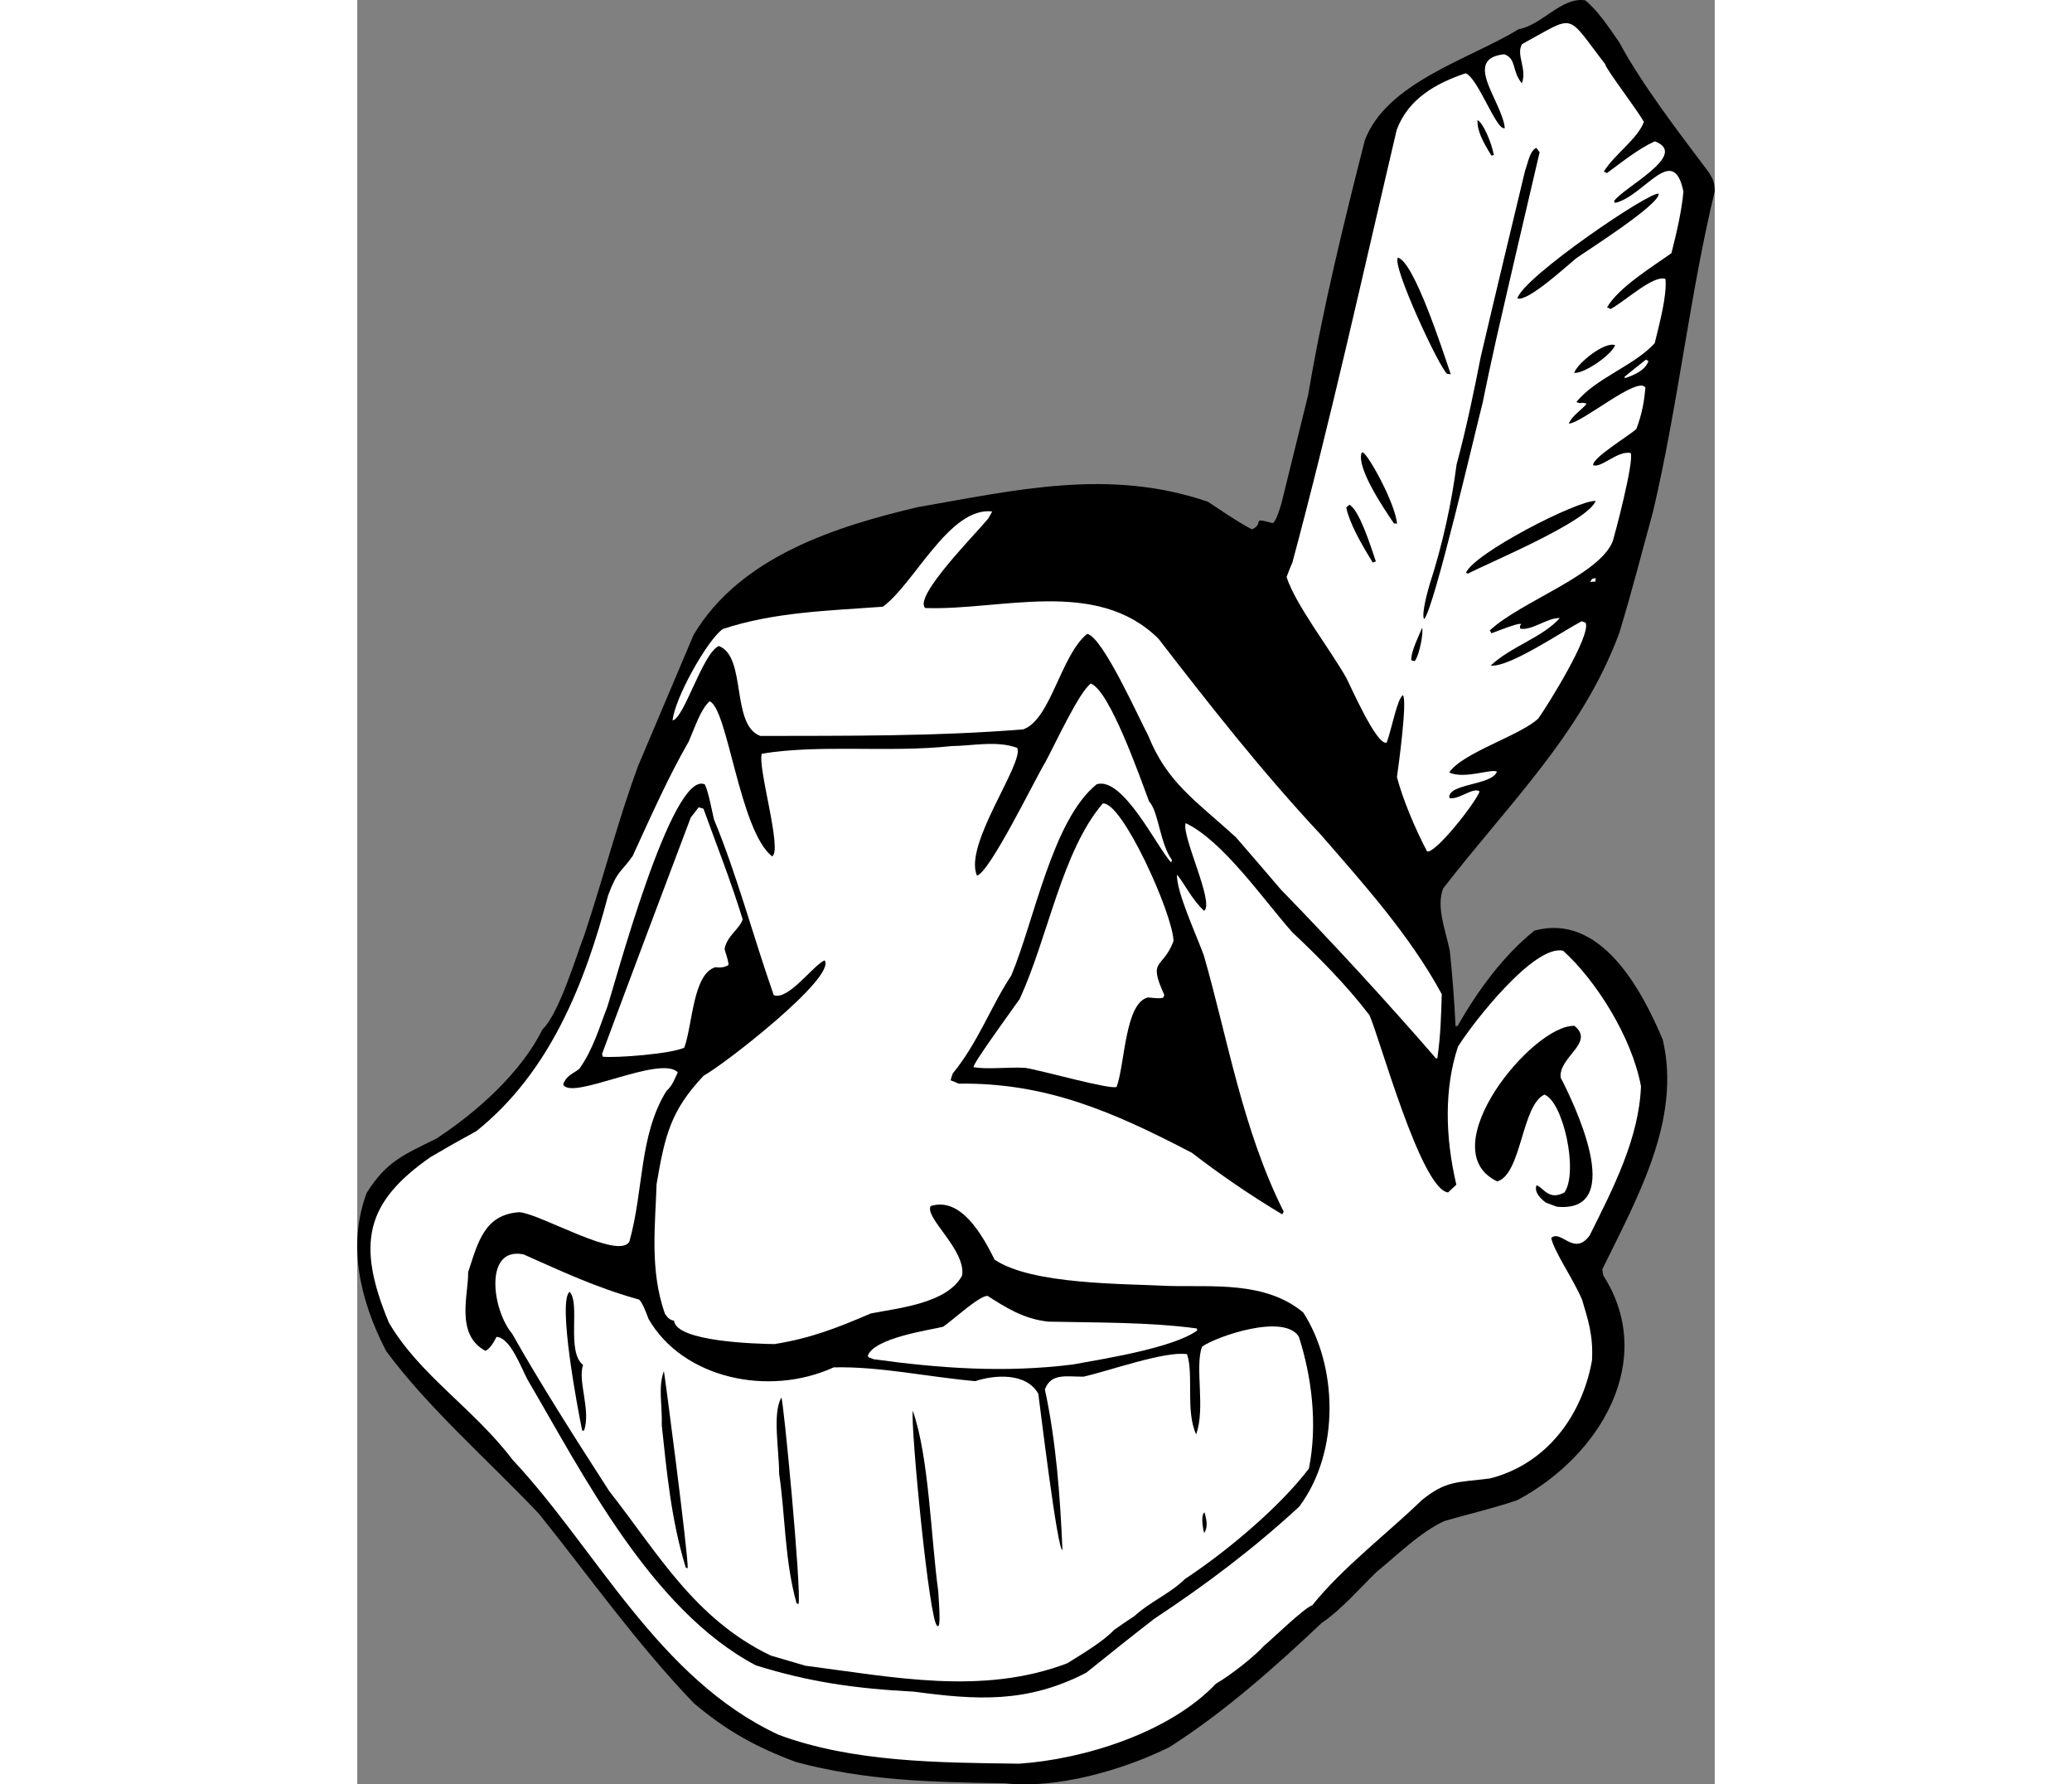
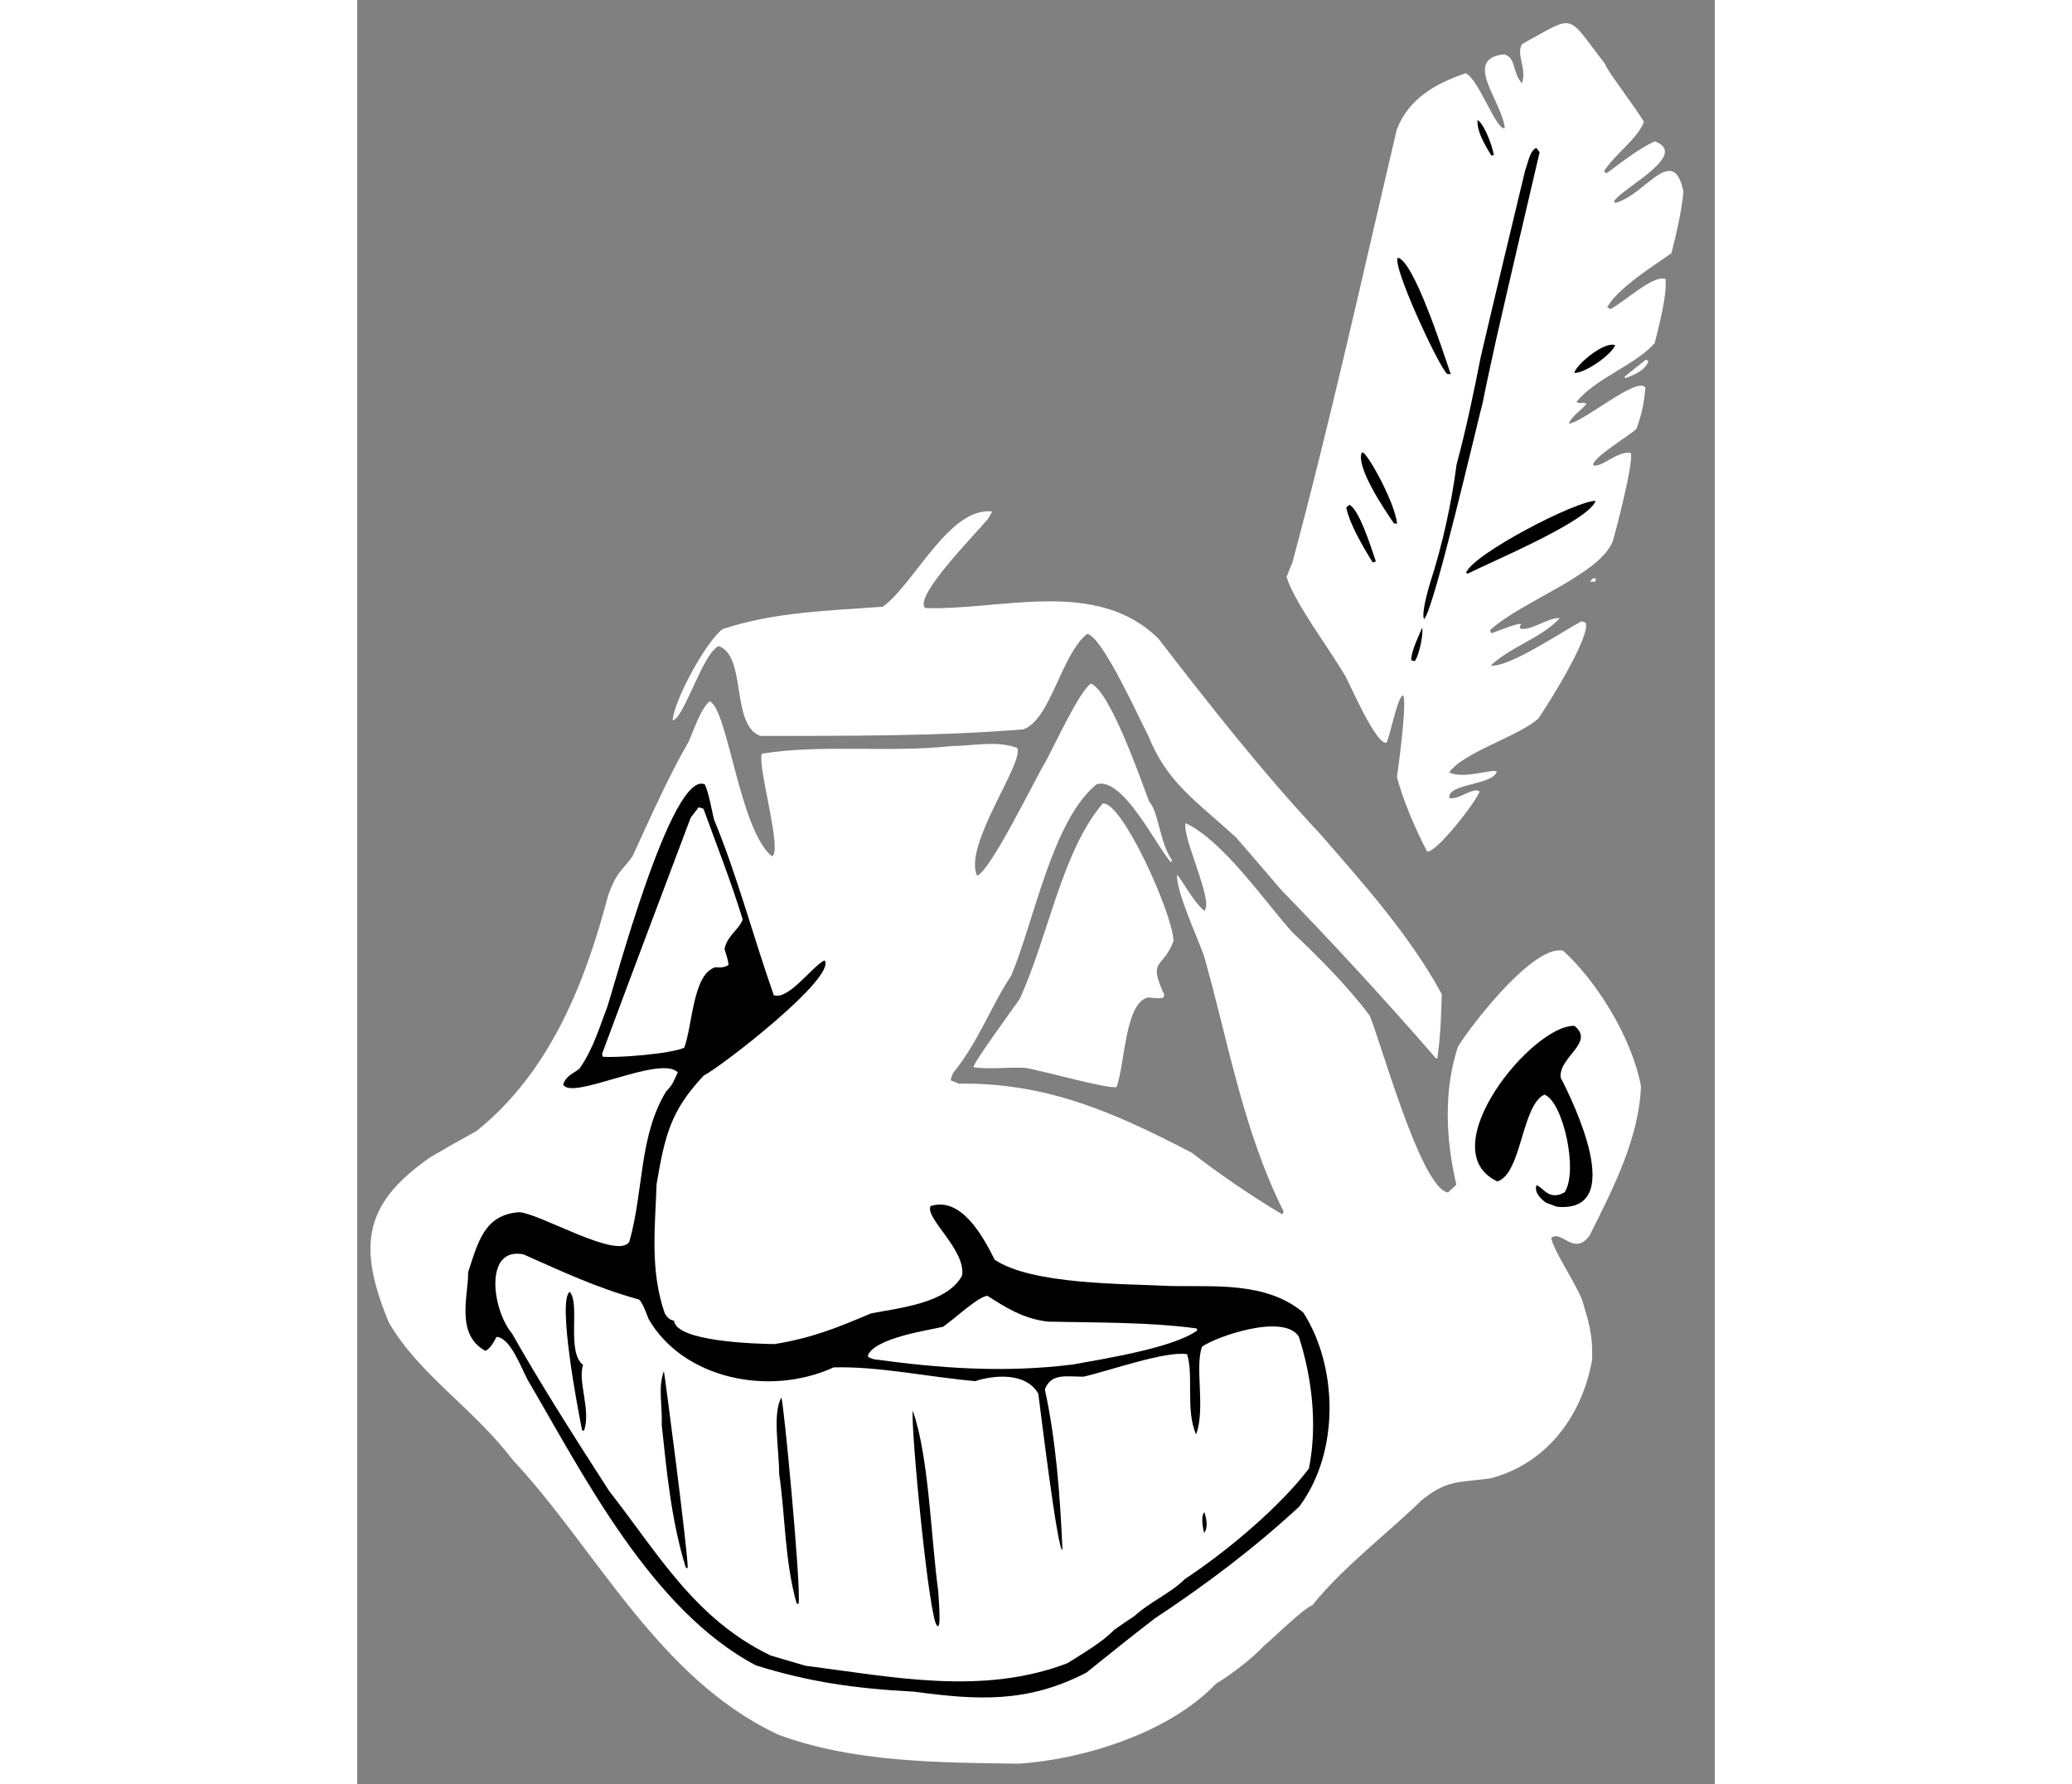
<svg xmlns="http://www.w3.org/2000/svg" xml:space="preserve" width="7.848in" height="6.757in" version="1.1" style="shape-rendering:geometricPrecision; text-rendering:geometricPrecision; image-rendering:optimizeQuality; fill-rule:evenodd; clip-rule:evenodd" viewBox="0 0 7847.74 10312.89">
  <rect x="0" y="0" width="7847.74" height="10312.89" fill="#808080" stroke="none" />
  <defs>
    <style type="text/css">
   
    .fil0 {fill:black}
    .fil1 {fill:white}
   
  </style>
  </defs>
  <g id="Layer_x0020__x0028_Black_x0020_and_x0020_White_x0029_">
    <g id="_2008404815200">
-       <path class="fil0" d="M2538.09 10184.27c-243.07,-90.3 -406.28,-184.87 -591.43,-339.78 -334.91,-348.86 -611.83,-741.42 -895.51,-1094.74 -298.16,-314.33 -643.24,-614.78 -884.46,-941.88 -154.67,-300.17 -222.91,-615.19 -112.16,-913.31 115.4,-184.17 214.93,-220.26 403.9,-314.47 238.31,-156.78 489.01,-382.01 612.8,-630.92 96.78,-91.91 196.54,-430.65 241.43,-544.46 111.21,-334.47 196.95,-670.59 311.96,-980.16 106.89,-252.58 213.77,-505.16 319.81,-755.43 270.05,-452.93 822.41,-626.11 1294.5,-737.79 569.19,-99.09 1109.94,-227 1679.18,-31.18 81.77,53.87 160.39,109.18 253.88,159.57 78.63,-36.03 -14.53,-73.25 120.44,-36.16 22.02,-10.09 48.63,-109.81 50.33,-114.4 52.04,-210.32 103.23,-418.34 154.42,-626.36 84.37,-501.03 208.25,-1003.05 327.08,-1470.4 125.23,-337.1 611.28,-472.29 888.78,-643.21 137.07,-24.75 250.24,-188.88 385.74,-167.25 68.59,54.19 134.17,151.63 196.87,242.77 129.58,241.26 337.12,511.49 517.09,750.6 17.56,30.01 33.94,49.14 34.98,109.55 -143.08,588.82 -212.4,1238.98 -357.12,1853.3 -60.89,220.08 -120.86,458.77 -195.71,702.37 -216.4,582.45 -640.36,986.03 -1017.67,1474.78 -38.34,103.2 7.25,219.3 38.88,358.93 12.7,127.37 26.65,286.53 33.12,437.68 3.14,-1.44 6.29,-2.88 10.87,-1.18 119.33,-208.8 267.03,-409.68 445.27,-552.24 377.34,-102.5 614.3,327.4 741.77,630.51 108.2,460.36 -144.69,909.22 -349.28,1326.44 1.18,10.87 2.36,21.76 4.98,35.77 312.43,486.65 -13.71,1041.4 -495.39,1298.26 -137.86,47.95 -282.93,80.17 -423.67,121.83 -138.39,63.41 -267.41,192.93 -390.79,293.24 -93.64,90.48 -204.06,219.08 -318.92,296.45 -269.51,254.79 -561.63,514.23 -879.68,717.06 -271.6,133.96 -653.79,242.49 -949.09,208.47 -430.94,-6.14 -808.33,-15.86 -1207.22,-122.31z" />
      <path class="fil1" d="M2435.11 10025.97c-694.17,-323.15 -1052.63,-1072.21 -1536.65,-1588.69 -225.96,-297.94 -538.34,-489.69 -715.36,-792.93 -191.81,-460.11 -132.69,-696.5 240.74,-957.05 86.88,-51.23 176.06,-101.6 264.39,-149.69 426.44,-340.02 629.87,-859.46 762.33,-1363.5 54.53,-146.76 74.9,-131.36 141.62,-226.62 109.51,-238.55 206.75,-458.17 324.39,-662.39 38.66,-90.02 68.15,-183.45 120.12,-232.01 105.48,39.2 172.06,745.06 361.21,896.24 62.9,-28.83 -86.05,-519.99 -58.79,-593.37 341.69,-55.74 732.39,-4.53 1096.76,-44 117.67,-0.65 260.45,-33.72 379.7,10.58 40.34,88.07 -313.24,562.14 -232.54,738.27 76.65,-23.71 335.58,-559.06 395.41,-656.88 58.65,-108.7 194.9,-405.16 262.32,-453.19 107.77,40.04 277.89,523.41 336.78,680.99 54.57,56.8 62.88,245.18 132.46,338.88 -1.7,4.58 -3.41,9.17 -5.11,13.76 -82.15,-87.94 -277.24,-497.07 -429.71,-451.94 -256.21,204.93 -361.23,789.63 -494.26,1105.56 -119.13,180.17 -189.51,383.68 -338.13,565.95 -4.27,11.46 -9.37,25.22 -12.19,39.83 13.76,5.11 29.81,11.08 45.01,19.33 506.48,-7.56 894.68,162.77 1349.51,399.6 150.09,115.8 334.6,244.36 522.76,356.03 2.55,-6.88 4.26,-11.47 8.25,-15.2 -238.52,-474.86 -324.3,-1002.57 -462.06,-1481.74 -43.89,-120.7 -160.03,-370.01 -155.18,-467.38 43.11,52.56 88.64,147.76 156.97,209.69 61.14,-45.14 -133.04,-435.67 -106.63,-506.75 217.07,104.13 447.15,440.14 616.38,630.89 147.01,138.13 312.44,303.98 445.83,478.8 57.64,125.8 297.11,1005.51 454.36,1024.79 15.99,-14.94 31.99,-29.88 47.97,-44.8 -65.57,-280.11 -70.12,-555.82 9.3,-797.72 90.04,-144.01 441.99,-592.61 607.89,-554.46 187.77,168.93 397.21,497.28 450.19,783.15 -10.84,296.09 -156.84,583.72 -297.15,863.02 -90.1,123.11 -165.9,-38.15 -221.85,14.13 18.87,82.69 126.7,234.97 178.32,355.93 34.71,117.29 65.04,204.24 57.76,350.29 -57.42,323.15 -265.02,600.93 -590.6,683.52 -188.9,23.77 -251.93,10.79 -393.6,125.18 -192.12,186.98 -461.5,392.24 -632.92,607.78 -46.91,13.89 -239.89,203.16 -280.45,235.07 -53.92,60.86 -193.89,170.66 -276.78,218.16 -266.56,281.98 -762.58,436.97 -1137.29,462.16 -465,-5.75 -962.64,-7.96 -1391.46,-167.27z" />
      <path class="fil0" d="M2304.76 9625.23c-604.54,-318.55 -998.91,-1104.45 -1318.67,-1648.63 -40.03,-74.9 -101.53,-246.5 -181.14,-249.98 -9.1,17.49 -32.44,66.23 -63.88,80.64 -176.38,-94.23 -97.21,-328.39 -99.88,-454.66 57.87,-176.84 94.91,-332.71 295.86,-346.77 124.29,9.64 570.34,277.14 635.87,170.99 84.42,-297.46 54.83,-611.18 213.8,-870.49 39.97,-37.34 47.32,-71.15 66.39,-108.43 -99.39,-104.78 -617.95,167.09 -662.62,69.59 20.45,-55.04 56.22,-60.02 93.63,-90.48 82.12,-115.63 118.36,-248.31 159.84,-352.94 39.46,-113.21 374.32,-1379.78 565.56,-1290.45 21.61,47.17 35.9,128.16 52.73,202.26 130.95,314.84 224.21,667.87 345.53,1015.67 84.85,31.52 224.82,-169.61 294.01,-201.32 71.02,96.84 -588.82,608.51 -699.17,666.68 -189.5,201 -223.72,342.26 -272.1,627.02 -7.29,237.38 -40.87,496.31 48.1,748.58 7.46,7.99 18.15,35.44 52.8,40.49 12.12,121.94 480,133.97 581.36,135.1 210.92,-33.85 363.91,-94.45 556.36,-176.92 160.52,-31.7 441.62,-57.75 527.6,-218.93 23.6,-147.82 -217.77,-334.05 -182.18,-401.73 174.49,-55.22 298.57,165.72 370.3,309.82 214.9,145.08 744.57,138.31 1005.74,151.84 250.56,6.96 559.1,-29.76 778.11,153.39 195.63,302.33 217.46,798.46 -22.63,1121.59 -262.1,241.88 -537.78,450.02 -838.66,648.78 -131.97,102.33 -261.64,205.52 -392.17,310.99 -342.75,177.99 -633.14,158.84 -996.06,110.12 -343.07,-17.86 -608.04,-56.27 -914.4,-151.83z" />
      <path class="fil1" d="M2391.05 9568.56c-441,-210.82 -655.49,-595.84 -933.72,-949.75 -197.06,-305.47 -399.89,-623.53 -561.96,-910.79 -117.54,-140.22 -162.45,-504 65.89,-458.31 215.04,95.54 421.48,193.12 667.63,261.09 18.09,14.54 38,66.31 55.03,111.78 198.04,344.99 695.99,451.7 1070.26,280.2 263.39,-6.53 540.74,54.76 818.54,79.68 107.26,-35.83 293.61,-52.72 364.42,72.76 8.77,60.68 111.31,915.6 139.61,902.63 -13.27,-315.49 -38.01,-635.23 -101.61,-927.67 35.78,-96.31 126.33,-73.11 223.11,-73.69 145.06,-32.23 473.4,-150.33 598.88,-129.81 39.3,118.99 -9.59,327.86 52.37,463.11 55.38,-149.05 -9.21,-389.66 34.25,-506.61 78.56,-56.93 471.83,-195.27 559.29,-58.39 72.84,225.4 110.62,503.02 58.44,762.87 -168.54,221.84 -472.12,477.02 -717.57,638.97 -79.36,80.12 -206.61,134.62 -290.54,213.05 -41.15,26.47 -80.01,53.78 -118.86,81.1 -64.22,67.48 -177.97,134.83 -269.7,192.08 -492.48,187.61 -1010.47,78.67 -1513.74,14.35 -68.21,-20.13 -134.11,-39.39 -200.03,-58.66z" />
      <path class="fil0" d="M1899.04 9059.56c-85.02,-276.91 -110.23,-560.28 -138.51,-821.33 3.94,-115.97 -22.72,-219.82 12.21,-313.84 2.29,0.85 140.64,1054.38 137.75,1139.43 -4.58,-1.7 -9.17,-3.41 -11.46,-4.26z" />
      <path class="fil0" d="M2539.88 9266.33c-69.16,-242.3 -66.59,-523.19 -100.77,-747.27 -0.44,-146.32 -40,-348.91 12.68,-441.55 11.47,4.26 116.47,1105.42 99.56,1193.08 -4.58,-1.7 -9.18,-3.41 -11.47,-4.26z" />
      <path class="fil0" d="M3352.85 9396.13c-45.86,-17.04 -154.98,-1156.26 -141.22,-1242.49 93.88,267.14 103.85,724.94 147.2,1043.77 2.16,50.38 18.72,223.56 -5.98,198.72z" />
      <path class="fil0" d="M1300.51 8268.27c-24.69,-116.17 -144.02,-750.3 -72.6,-802.06 63.49,67.96 -21,344.51 77.74,422.95 -33.23,89.43 47.47,265.56 4.87,380.22 -4.58,-1.7 -6.88,-2.56 -10.02,-1.12z" />
      <path class="fil0" d="M4895.92 8860.31c-13.03,-49.22 -16.36,-110.47 2.5,-119.12 4.65,22.6 26,77.51 -2.5,119.12z" />
      <path class="fil1" d="M2958.16 7845.47c-3.74,-4 -5.17,-7.14 -6.62,-10.29 38.34,-103.19 354.88,-147.39 435.27,-167.1 59.43,-40.56 207.33,-178.73 256.86,-178.59 99.26,62.97 205.98,133.94 351.77,148.96 269.16,6.06 581.23,1.96 857.08,39.2 1.44,3.14 2.88,6.29 3.47,11.72 -139.7,102.07 -546.66,164.88 -720.35,196.9 -394.12,49.3 -770.14,21.81 -1149.96,-30.57 -9.17,-3.41 -18.34,-6.82 -27.52,-10.23z" />
      <path class="fil1" d="M1419.62 6107.32c-2.89,-6.29 -3.48,-11.73 -4.06,-17.16 169.55,-456.34 341.38,-911.83 512.36,-1365.03 15.4,-20.37 30.8,-40.75 45.35,-58.84 10.02,1.12 19.19,4.53 28.36,7.94 69.31,192.77 158.46,416.4 226.72,640.1 -22.15,59.62 -89.05,92.18 -104.85,169.82 8.13,34.34 19.07,54.06 23.19,92.12 -22.28,17.83 -60.94,16.51 -75.55,13.7 -131.31,37.33 -132.12,334.54 -180.68,465.24 -78.63,36.03 -392.94,60.19 -470.84,52.11z" />
      <path class="fil1" d="M3563.2 6167.79c-16.06,-5.96 254.25,-375.28 266.5,-394.21 166.4,-363.56 243.36,-851.68 479.58,-1129.28 109.03,-19.51 405.66,636.12 409.58,794.16 -62.2,167.4 -151.17,97.8 -53.17,311.67 -1.7,4.59 -3.4,9.18 -5.96,16.06 -22.6,4.65 -22.6,4.65 -88.19,-1.44 -134.18,31.04 -133.1,386.36 -181.66,517.07 -37.74,17.3 -431.78,-95.18 -528.03,-110.06 -99.65,-5.7 -217.86,10.4 -298.64,-3.96z" />
      <path class="fil0" d="M6871.16 6950.53c-46.78,-35.64 -65.77,-68.81 -53.85,-100.91 41.28,15.33 70.42,91.41 161.9,41.89 81.52,-121.08 -8.48,-525.09 -116.25,-565.14 -132.1,60.53 -131.74,459.96 -272.49,501.61 -388.52,-183.49 204.25,-907.98 446.21,-898.97 120.55,96.98 -92.8,179.52 -79.83,299.16 65.39,126.06 392.08,785.04 -21.49,746.21 -22.93,-8.52 -43.57,-16.19 -64.21,-23.86z" />
      <path class="fil1" d="M6236.14 6116.98c-290.5,-334.97 -601.03,-672.17 -895.72,-974.77 -87.07,-102.81 -174.99,-203.32 -260.62,-302.99 -238.02,-216.31 -398.66,-317.75 -507.15,-587.7 -53.85,-100.92 -264.59,-573.28 -353.11,-587.89 -152.81,123.3 -210.36,495.98 -369.39,551.72 -500.65,41.04 -1031.5,36.93 -1519.96,38.13 -171.98,-63.9 -77.27,-459.31 -240.09,-519.8 -94.36,43.23 -198.31,414.34 -266.97,430.58 11.35,-128.87 203.29,-469.9 290.43,-528.86 297.48,-98.26 608.11,-105.5 924.72,-128.8 181.7,-130.83 385.05,-579.84 632.52,-550.52 -7.4,12.91 -14.8,25.81 -23.07,41.01 -71.88,88.12 -434.12,451.99 -364.34,517.06 435.25,15.56 989.84,-177.67 1348.54,177.42 294.36,380.78 593.3,763.24 940.59,1134.98 233.88,269.58 511.41,576.24 697.13,919.26 -3.95,115.98 -5.6,232.8 -25.78,371.44 -2.29,-0.85 -4.58,-1.7 -7.73,-0.26z" />
      <path class="fil1" d="M6184.68 4920.89c-70.56,-133.21 -142.09,-305.92 -174.25,-430.09 10.09,-69.33 60.77,-444.56 34.63,-472.53 -31.46,14.41 -65.54,197.47 -93.65,273.15 -56.61,25.94 -218.09,-347.22 -235.65,-377.23 -101.61,-176.06 -290.75,-418.57 -343.35,-579.04 10.23,-27.52 20.45,-55.03 32.97,-81.7 225.07,-837.6 410.05,-1679.67 603.67,-2502.85 66.46,-178.87 225.09,-268.69 398.13,-327.06 73.38,27.27 179.7,338.17 226.87,316.56 -17.09,-157.71 -248.03,-400.1 -3.3,-426.61 73.38,27.27 40.94,93.51 101.87,168.33 31.52,-84.84 -35.43,-164.52 0.74,-226.77 317,-171.9 248.53,-184.29 481.38,116.21 -2.23,20.05 186.06,264.86 223.2,333.46 -36.64,98.6 -168.08,185.48 -231.91,287.03 4.58,1.7 11.47,4.26 17.49,9.11 89.7,-65.85 182.82,-140.86 277.18,-184.09 204.09,75.82 -182.43,266.25 -235.45,345.73 1.44,3.15 2.89,6.29 6.62,10.29 168.53,-39.17 337.07,-352.35 394.65,-64.77 -10.83,113.42 -36.25,224.02 -69.35,355.26 -103.14,73.9 -305.48,197.06 -372.12,313.23 6.88,2.55 13.75,5.11 19.78,9.96 88.33,-48.09 249.06,-199.75 317.86,-174.19 9.17,94.74 -32.46,248.91 -62.15,370.97 -115.84,129.19 -344.39,203.48 -452.78,340.66 36.69,13.64 19.46,-3.21 59.3,8.99 -25.95,34.72 -85.97,69.84 -103.01,115.7 83.87,-7.98 398,-277.51 442.87,-208.64 -7.21,75.6 -16.46,142.64 -52.24,238.95 -43.97,41.08 -254.89,166.27 -250.18,209.78 48.16,17.89 138.32,-84.31 216.82,-70.81 21.62,47.17 -91.05,469.84 -102.39,507.38 -73.26,197.22 -532.06,350.36 -711.93,518.41 3.73,4 6.62,10.29 9.5,16.58 8.58,-2.03 208.76,-84.24 164.79,-43.17 0.59,5.44 1.18,10.87 1.76,16.32 68.47,12.39 157,-64.33 228.88,-61.11 -102.16,113.41 -282.67,163.78 -399.44,274.36 104.84,12.86 412.28,-196.52 525.77,-256.14 6.88,2.55 13.76,5.11 22.93,8.52 33.15,72.34 -219.01,477.1 -273.47,553.43 -104.78,99.39 -438.61,197.19 -515.29,312.23 89.18,40.96 249.31,-24.81 275.71,-4.57 -29.82,80.27 -283.25,67 -275.27,150.87 48.16,17.89 139.24,-65.7 175.4,-36.61 -25.55,68.8 -256.87,361.26 -303.58,346.51z" />
      <path class="fil0" d="M6093.7 3817.11c-4.46,-51.24 50.2,-156.2 62.13,-188.31 8.64,18.88 -12.14,152.08 -42.94,192.83 -6.88,-2.55 -13.76,-5.11 -19.19,-4.52z" />
      <path class="fil0" d="M6166.84 3578.1c-15.85,-34.6 25.24,-173.3 32.32,-199.37 76.02,-232.73 128.53,-479.41 155.93,-693.67 55.78,-206.32 102.06,-429.21 139.56,-621.45 84.22,-360.17 170.74,-719.48 256.41,-1076.5 17.89,-48.16 27.13,-115.18 64.88,-132.48 5.17,7.15 12.65,15.14 19.26,25.43 -84.22,360.16 -169.31,722.62 -252.09,1085.92 -26.55,120.62 -53.1,241.24 -77.35,362.72 -32.84,123.5 -284.93,1209.43 -338.92,1249.39z" />
      <path class="fil0" d="M5870.64 3251.45c-68.2,-111.45 -133.25,-224.36 -153.29,-317.93 4.85,-6.02 11.99,-11.2 19.14,-16.37 57.65,34.47 119.81,232.41 152.17,327.94 -5.43,0.6 -11.72,3.48 -18.02,6.36z" />
      <path class="fil0" d="M6409.68 3310.79c40.9,-110.07 644.37,-420.85 749.47,-415.74 -44.3,119.25 -608.79,353.18 -738,420 -4.58,-1.7 -9.17,-3.41 -11.47,-4.26z" />
      <path class="fil0" d="M5993.65 3025.74c-67.87,-98.29 -218.03,-326.31 -187.36,-408.87 3.14,-1.44 6.29,-2.88 8.58,-2.03 40.75,30.8 185.01,295.78 196.52,412.28 -6.88,-2.56 -12.32,-1.96 -17.75,-1.38z" />
      <path class="fil1" d="M7128.51 3363.86c9.37,-25.22 17.69,-19.52 31.72,-22.14 -1.7,4.58 -1.96,12.32 -2.23,20.04 -10.02,-1.11 -20.9,0.07 -29.48,2.1z" />
      <path class="fil0" d="M6301.68 2161.54c-43.9,-29.37 -325.2,-634.94 -285.22,-672.28 92.83,24.06 256.73,531.2 305.27,674.5 -6.89,-2.55 -14.62,-2.82 -20.05,-2.22z" />
      <path class="fil0" d="M7034.93 2154.73c22.15,-59.63 177.24,-182.07 236.87,-159.92 -21.3,57.32 -182.16,167.2 -236.87,159.92z" />
      <path class="fil1" d="M7326.75 2177.03c41.41,-34.2 81.97,-66.11 122.54,-98.02 4.58,1.7 9.17,3.41 15.2,8.26 -18.74,50.45 -73.06,77.24 -135.7,98.33 -1.44,-3.15 -2.88,-6.29 -2.03,-8.58z" />
-       <path class="fil0" d="M6706.64 1724.81c32.83,-123.5 779.16,-629.13 817.03,-604.62 5.62,62.11 -417.6,330.25 -477.88,373.09 -44.55,35.64 -279.54,253.68 -339.15,231.52z" />
      <path class="fil0" d="M6556.66 899.23c-50.64,-81.45 -82.61,-142.91 -80.51,-204.76 29.81,11.08 80.84,126.59 94.53,202.14 -5.44,0.59 -10.87,1.18 -14.02,2.62z" />
    </g>
  </g>
</svg>